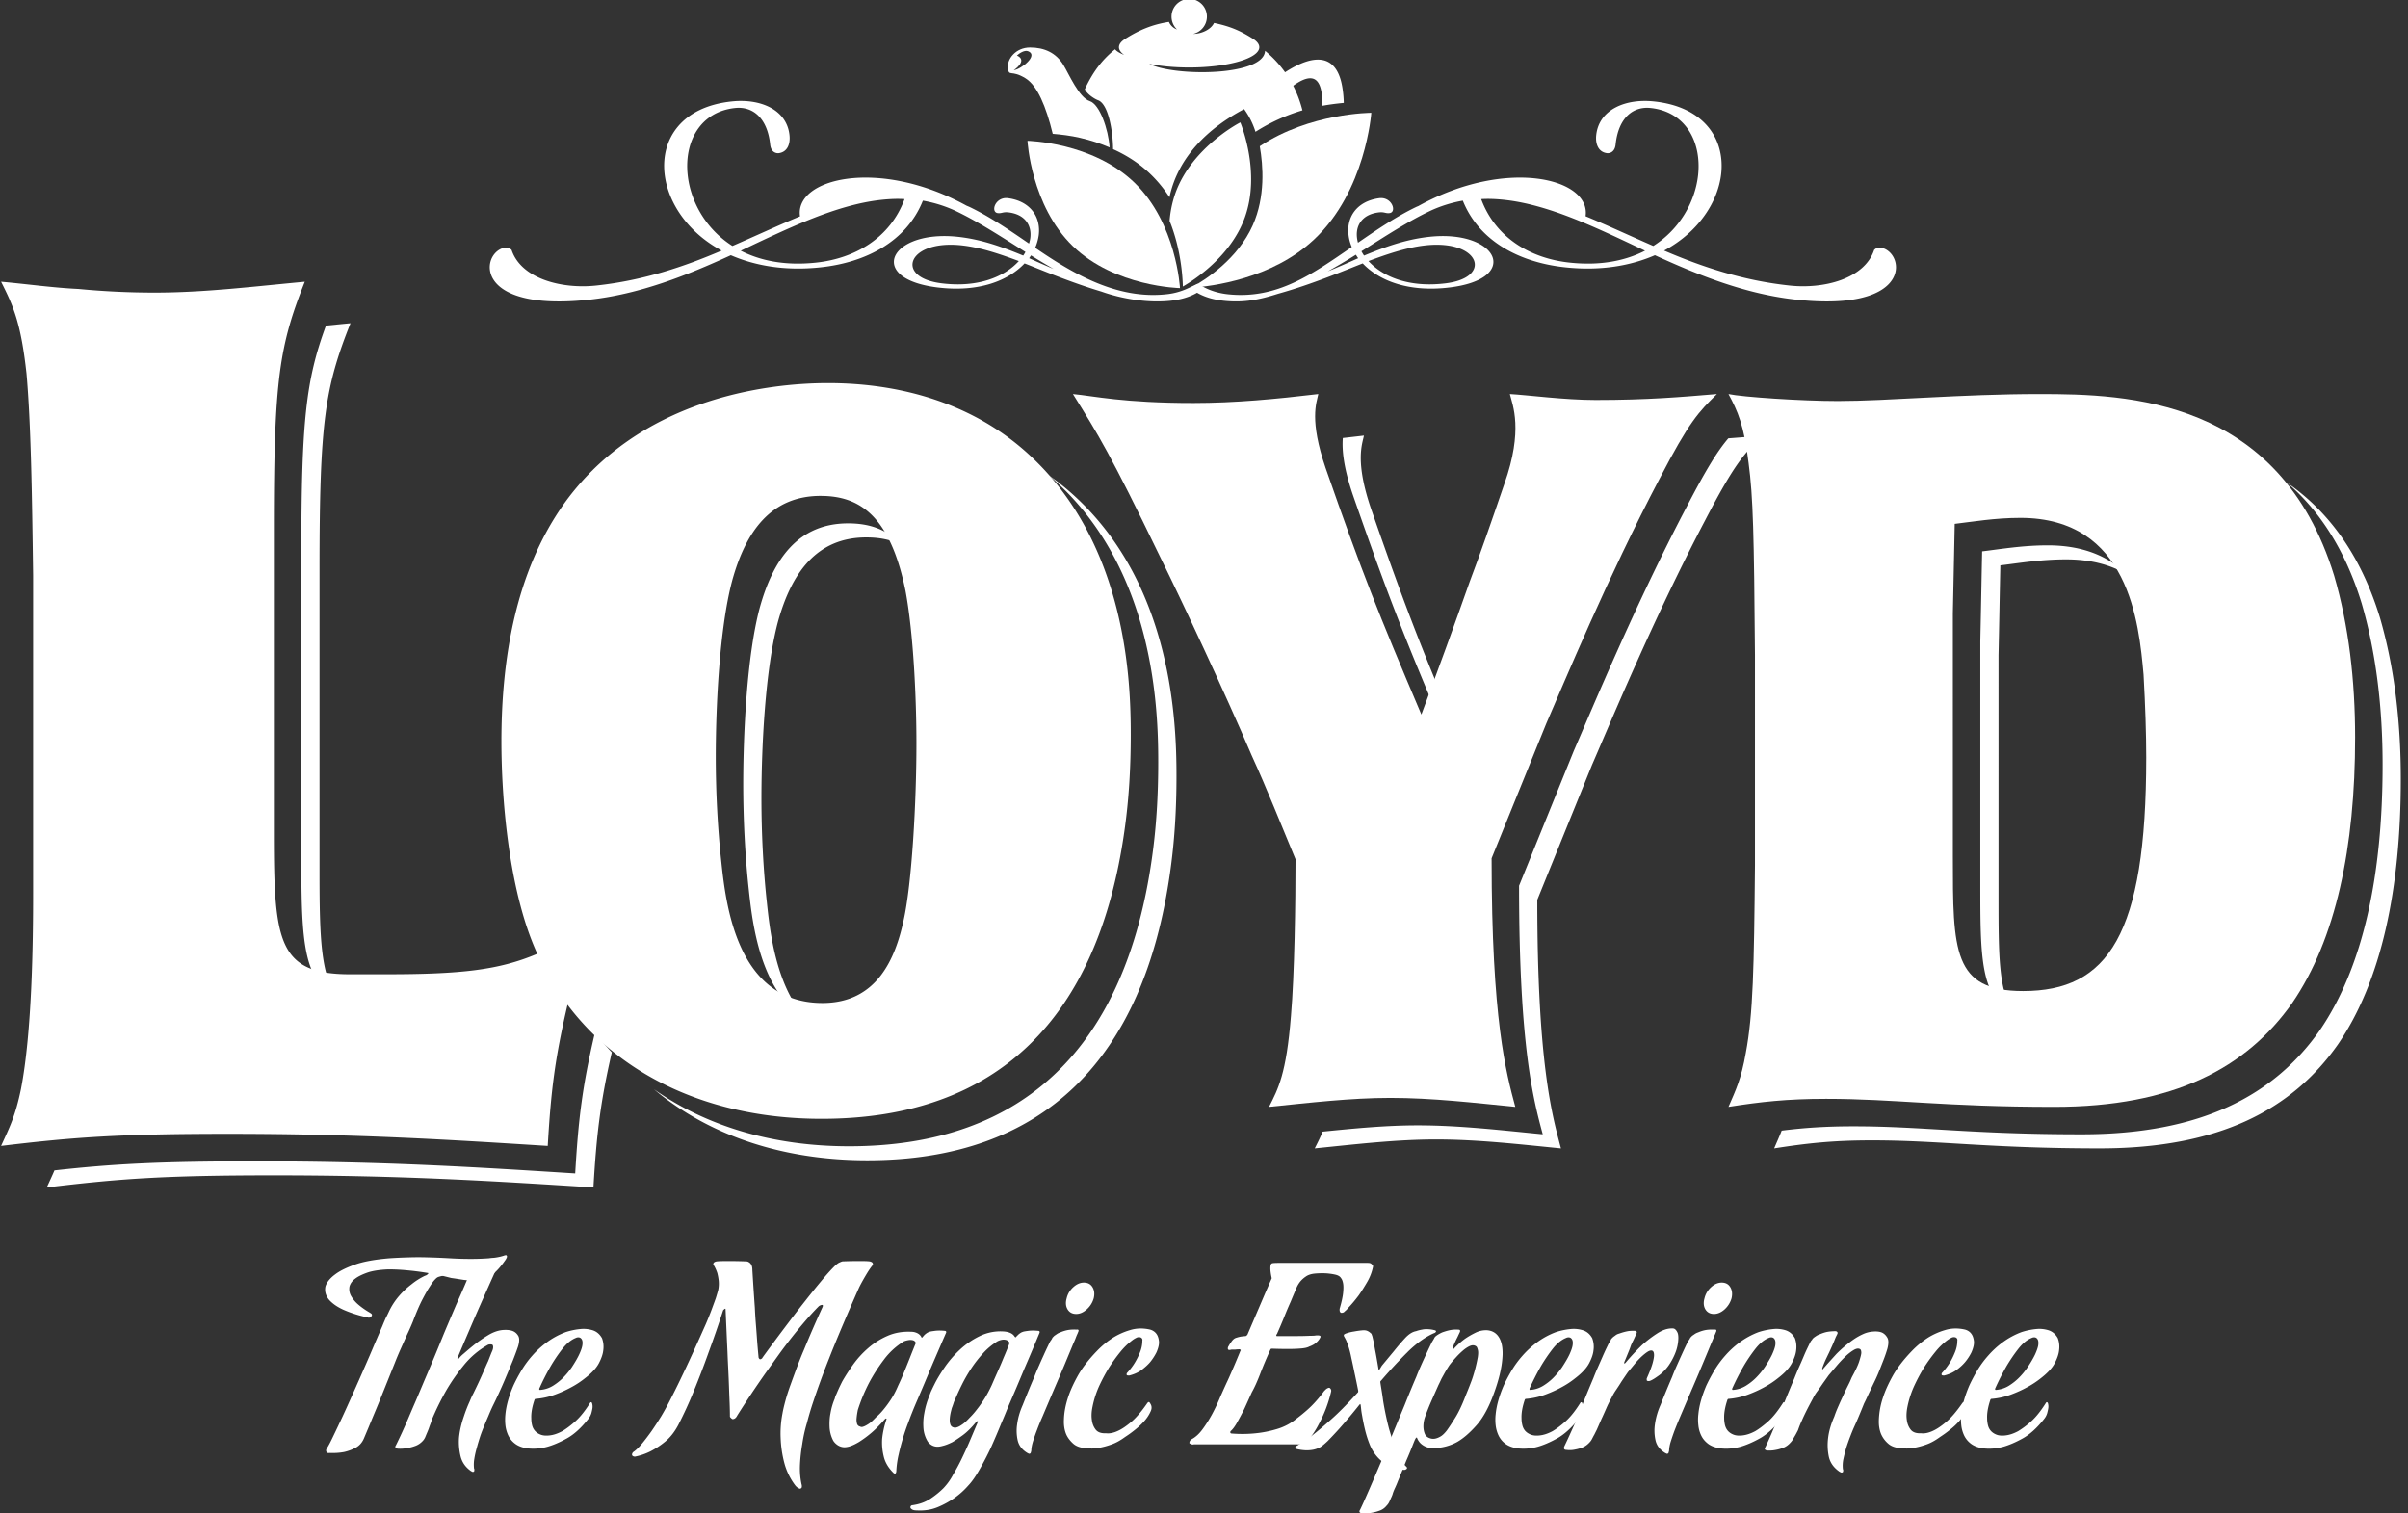
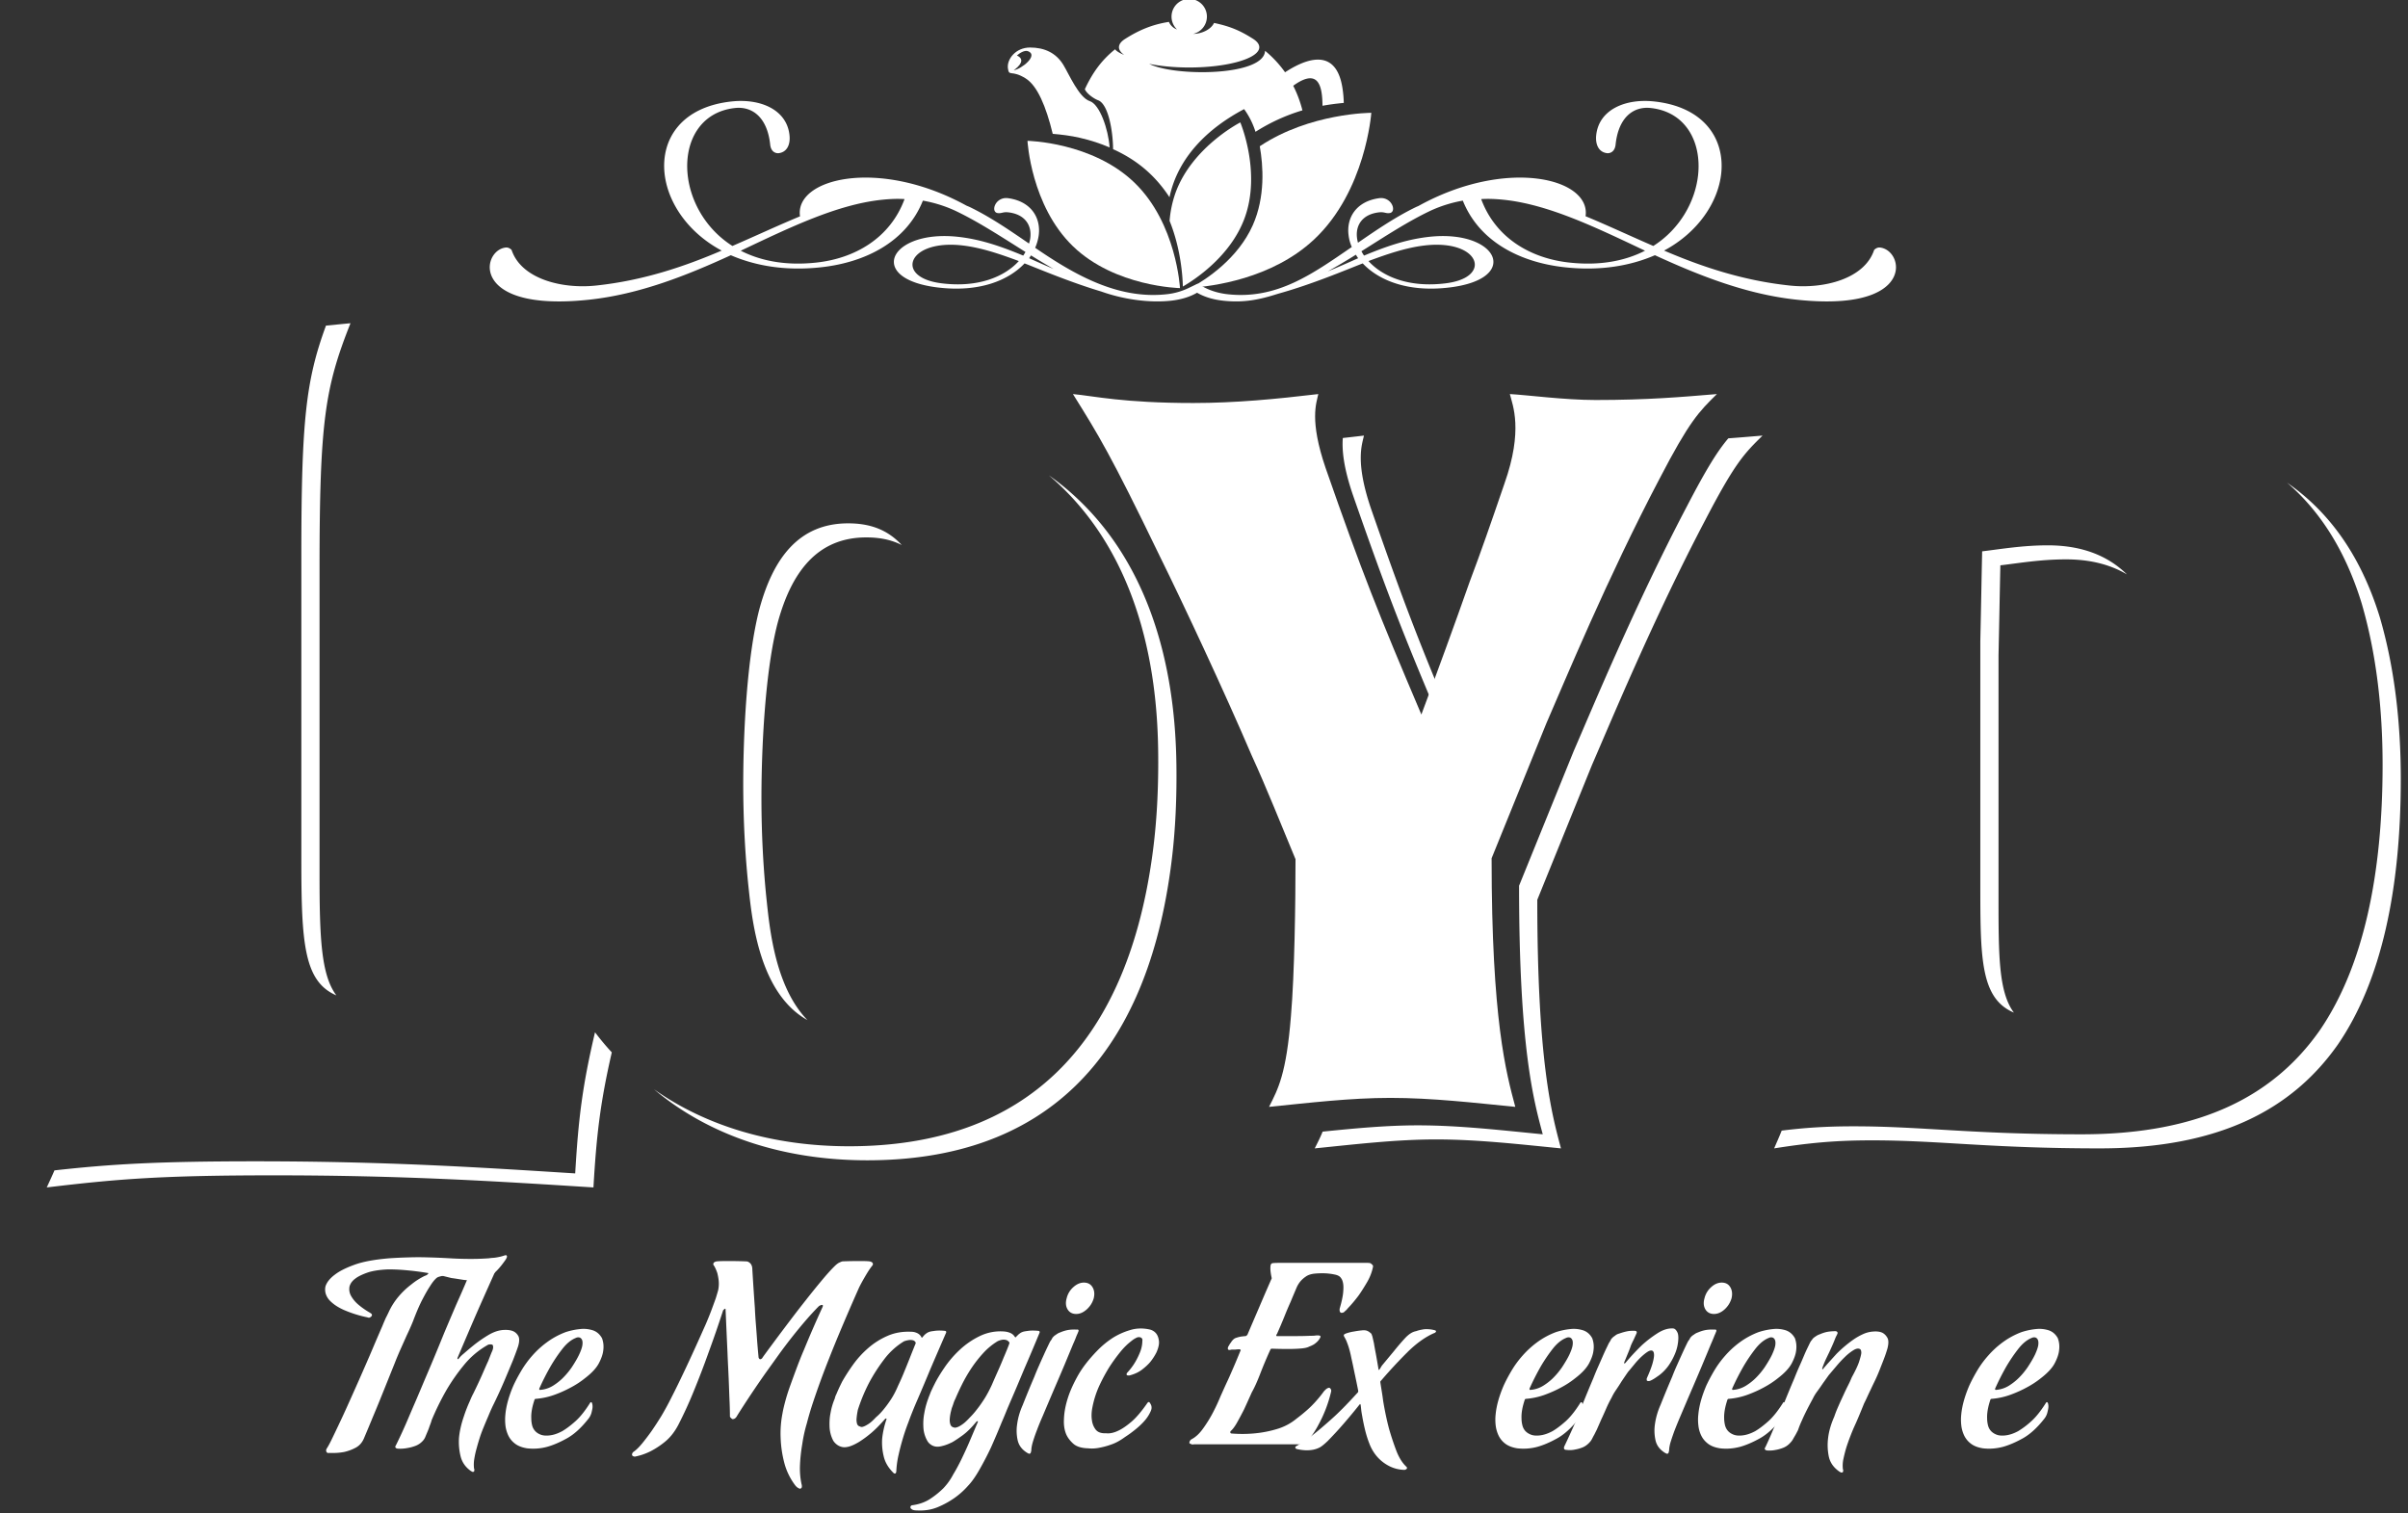
<svg xmlns="http://www.w3.org/2000/svg" width="245" height="154" viewBox="0 0 245 154">
  <rect x="0" y="0" width="245" height="154" fill="#333333" stroke="none" />
  <g>
    <g>
      <path fill="#fff" d="M40.16 138.712l-1.175 2.923c-.364.909-.69 1.705-.982 2.395-.335.81-.648 1.565-.941 2.254-.186.478-.481.82-.876 1.03a4.588 4.588 0 0 1-1.19.438c-.46.085-.947.115-1.47.093-.147.022-.24 0-.282-.063a.342.342 0 0 1-.062-.186c0-.082.03-.167.093-.247.147-.23.358-.625.625-1.195.272-.56.58-1.213.927-1.954.343-.738.705-1.544 1.09-2.408.388-.867.766-1.713 1.128-2.55.367-.834.714-1.632 1.033-2.397.325-.76.6-1.398.83-1.924.08-.205.163-.396.235-.561.07-.17.138-.312.206-.436l.185-.38a6.977 6.977 0 0 1 1.096-1.703 8.07 8.07 0 0 1 1.222-1.142 6.826 6.826 0 0 1 1.374-.874c.128-.043.21-.083.25-.127.04-.041.075-.07.093-.093.019-.02.019-.04 0-.062a29.342 29.342 0 0 0-1.69-.236c-.501-.05-.926-.088-1.28-.108a22.08 22.08 0 0 0-1.093-.031c-.92.04-1.644.156-2.16.342-.523.188-.922.386-1.191.593-.315.23-.511.502-.596.816-.061.353 0 .69.19 1.002.186.312.417.582.687.813a7.76 7.76 0 0 0 1.095.78c.04.023.094.052.153.096.109.064.16.124.16.186a.217.217 0 0 1-.063.158.73.73 0 0 1-.156.11c-.063.033-.145.023-.25-.016a12.181 12.181 0 0 1-2.314-.72 5.592 5.592 0 0 1-.83-.436 3.835 3.835 0 0 1-.673-.546 1.793 1.793 0 0 1-.404-.661 1.482 1.482 0 0 1-.035-.8c.146-.434.48-.84 1-1.217.438-.333 1.087-.66 1.94-.968.858-.317 2.034-.532 3.537-.66a45.197 45.197 0 0 1 1.97-.092 30.307 30.307 0 0 1 2.003 0c.733.016 1.472.05 2.223.093.73.044 1.44.063 2.127.063.588 0 1.184-.02 1.798-.063.616-.042 1.115-.126 1.49-.25a.283.283 0 0 0 .094-.03c.042-.025.115-.032.217-.032a.4.4 0 0 1 .064.092c0 .04-.004.086-.017.127-.01.038-.047.11-.111.22-.333.48-.635.854-.904 1.124-.271.273-.514.48-.724.626a1.72 1.72 0 0 1-.686.314 2.716 2.716 0 0 1-.941.093c-.353-.022-.706-.05-1.062-.093-.395-.063-.806-.13-1.22-.187l-.751-.187a.584.584 0 0 0-.282 0c-.086.019-.17.047-.27.076a.69.69 0 0 0-.261.169c-.188.172-.395.439-.626.816-.21.312-.456.75-.752 1.314-.293.562-.616 1.312-.97 2.253a25.79 25.79 0 0 1-.627 1.408l-.607 1.36c-.218.49-.424.978-.61 1.458z" />
    </g>
    <g>
      <path fill="#fff" d="M47.196 144.123c.17-.52.369-1.034.597-1.533.108-.268.23-.542.376-.815.397-.813.71-1.487.94-2.016.229-.53.415-.957.564-1.27.144-.373.26-.667.344-.875.103-.207.157-.385.157-.533a.433.433 0 0 0-.034-.187c-.02-.063-.104-.093-.251-.093a.766.766 0 0 0-.216.03 8.518 8.518 0 0 0-2.477 2.081 19.664 19.664 0 0 0-1.78 2.55 27.293 27.293 0 0 0-1.505 3.065c-.035.15-.086.29-.14.426-.048.136-.098.265-.138.391a9.963 9.963 0 0 1-.19.467c-.063.145-.123.293-.183.437a1.328 1.328 0 0 1-.253.38 1.915 1.915 0 0 1-.734.497c-.28.106-.558.18-.834.223-.313.061-.632.08-.967.061-.166-.02-.252-.086-.252-.189 0-.04.022-.095.065-.156a51.154 51.154 0 0 0 1.22-2.66c.248-.585.515-1.207.798-1.86.282-.656.557-1.312.828-1.956a242.894 242.894 0 0 0 2.035-4.882c.438-1.045.847-2 1.222-2.88.165-.374.333-.75.5-1.124.164-.378.318-.724.454-1.048.134-.326.264-.606.389-.844.127-.243.218-.423.282-.548.04-.064.08-.122.109-.176.032-.05.06-.1.077-.139l.062-.125a.886.886 0 0 1 .19-.186c.166-.129.357-.24.562-.346a4.94 4.94 0 0 1 .848-.22c.27-.043.56-.06.877-.06.039 0 .08.01.123.03.063.018.074.082.032.19a9.382 9.382 0 0 1-.155.343c-.043.103-.103.238-.174.405-.075.167-.151.345-.235.532-.375.834-.772 1.72-1.19 2.66-.354.793-.756 1.71-1.203 2.751-.447 1.045-.904 2.11-1.362 3.195a.264.264 0 0 0-.03.124c0 .044.016.063.044.063.034 0 .079-.044.143-.125.103-.128.227-.25.376-.378.125-.102.27-.23.435-.373a31.3 31.3 0 0 1 .564-.469c.46-.376.968-.738 1.53-1.077.567-.345 1.107-.528 1.63-.55.375-.02.689.022.942.125.228.103.405.272.533.5.12.23.114.584-.034 1.064-.126.374-.303.854-.532 1.437-.21.504-.474 1.14-.8 1.91a50.599 50.599 0 0 1-1.266 2.756c-.145.31-.292.647-.436 1-.126.287-.263.615-.41.97-.147.354-.273.678-.375.97-.143.437-.271.855-.376 1.251a9.349 9.349 0 0 0-.251 1.111 3.461 3.461 0 0 0-.028 1.021c.02.02.028.048.028.09 0 .104-.007.167-.028.188-.064.061-.127.072-.19.031l-.124-.064c-.564-.396-.917-.909-1.064-1.532a6.19 6.19 0 0 1-.155-1.846c.063-.687.23-1.419.496-2.19z" />
    </g>
    <g>
      <path fill="#fff" d="M52.41 146.907a2.261 2.261 0 0 1-.69-.829 3.266 3.266 0 0 1-.297-1.049 5.307 5.307 0 0 1 0-1.127c.085-.873.354-1.843.814-2.91.21-.458.47-.95.785-1.484a9.987 9.987 0 0 1 1.123-1.548 9.15 9.15 0 0 1 1.504-1.378 7.885 7.885 0 0 1 1.908-1.032 6.893 6.893 0 0 1 1.502-.312c.418-.044.829 0 1.234.122.41.13.724.4.958.814.145.397.188.811.125 1.253-.042.373-.19.804-.441 1.284-.247.478-.706.981-1.375 1.498a8.917 8.917 0 0 1-1.471.97 12.14 12.14 0 0 1-1.597.723 7.28 7.28 0 0 1-1.941.437h-.06c-.02 0-.053.021-.095.064-.251.727-.365 1.367-.341 1.904 0 .233.022.462.076.69.05.23.15.427.297.597.143.166.338.297.578.39.24.094.536.12.892.08.419-.042.854-.19 1.314-.438.397-.233.838-.564 1.33-1.002.492-.438.998-1.075 1.518-1.908.02-.02.04-.034.063-.034.063 0 .106.044.123.127.043.146.055.305.035.468-.021.146-.06.318-.111.517a1.75 1.75 0 0 1-.33.61c-.71.897-1.426 1.55-2.158 1.957-.73.406-1.4.692-2.003.86a5.396 5.396 0 0 1-2.064.153c-.5-.08-.904-.237-1.205-.467zm6.536-9.12c.16-.343.26-.633.3-.86.043-.251.032-.45-.031-.594-.084-.17-.21-.25-.373-.25a.539.539 0 0 0-.253.06c-.481.19-.94.564-1.377 1.126-.44.566-.834 1.15-1.188 1.757a24.396 24.396 0 0 0-1.157 2.28v.065c0 .044.029.06.092.06a2.876 2.876 0 0 0 1.3-.42c.387-.241.725-.51 1.017-.801a7.58 7.58 0 0 0 .908-1.094c.354-.543.608-.983.762-1.328z" />
    </g>
    <g>
      <path fill="#fff" d="M80.899 151.13a6.587 6.587 0 0 1-1.127-2.376 11.595 11.595 0 0 1-.344-2.378c-.043-.856.022-1.712.187-2.564.063-.36.162-.783.299-1.286.135-.5.308-1.037.517-1.612.207-.575.424-1.167.654-1.784.229-.608.47-1.215.722-1.798a114.742 114.742 0 0 1 1.876-4.315c.084-.19.04-.263-.126-.222a.742.742 0 0 0-.25.125c-.414.42-.854.893-1.314 1.426a52.613 52.613 0 0 0-2.786 3.536c-.457.64-.894 1.247-1.312 1.83a102.77 102.77 0 0 0-2.88 4.318c-.123.25-.28.374-.467.374-.042 0-.105-.042-.188-.124a.428.428 0 0 1-.094-.127c0-.396-.01-.855-.03-1.377-.022-.519-.045-1.07-.065-1.659-.02-.582-.047-1.182-.076-1.799-.032-.612-.06-1.214-.082-1.796-.063-1.358-.123-2.756-.187-4.193 0-.102-.01-.159-.031-.159-.022 0-.05.012-.092.036l-.127.123c-.48 1.477-.98 2.928-1.502 4.348a88.209 88.209 0 0 1-1.468 3.833 42.116 42.116 0 0 1-1.595 3.487c-.376.71-.821 1.274-1.331 1.693a8.234 8.234 0 0 1-1.456.968 6.156 6.156 0 0 1-1.63.564c-.227-.024-.32-.117-.28-.28a.372.372 0 0 1 .159-.22c.27-.186.567-.482.89-.876.323-.397.63-.804.925-1.219.33-.48.666-.994.999-1.535.312-.524.666-1.162 1.047-1.926a91.23 91.23 0 0 0 1.19-2.424c.41-.857.808-1.72 1.206-2.597.398-.876.762-1.689 1.095-2.44.249-.584.45-1.089.608-1.518.158-.43.289-.786.393-1.078.105-.336.188-.62.249-.845.066-.338.077-.65.049-.94a5.36 5.36 0 0 0-.141-.78 4.21 4.21 0 0 0-.315-.722c-.06-.063-.094-.123-.094-.186 0-.147.117-.24.345-.283.208-.019.459-.03.75-.03h.924c.367 0 .8.011 1.299.03.125 0 .229.03.313.095a.607.607 0 0 1 .235.251c.075.123.11.31.11.563.083 1.352.166 2.617.25 3.786.023.497.053 1.001.093 1.517.04.51.078.988.11 1.438.03.448.063.853.094 1.206.03.352.057.634.077.841 0 .083.022.146.064.19.062.107.166.095.309-.03 0-.02.136-.21.397-.567.257-.352.6-.812 1.015-1.374.418-.562.887-1.186 1.409-1.875a113.88 113.88 0 0 1 1.597-2.066c.54-.69 1.067-1.343 1.579-1.956.51-.618.963-1.124 1.359-1.517.21-.208.398-.348.563-.407.083-.043.17-.074.25-.095.5-.019.926-.03 1.269-.03h.859c.253 0 .459.011.628.03.226.042.343.136.343.283 0 .063-.031.123-.096.186-.143.187-.29.396-.434.627-.128.208-.27.447-.427.72-.153.27-.308.551-.451.845a231.377 231.377 0 0 0-2.158 5.006c-.293.708-.593 1.443-.892 2.208a82.853 82.853 0 0 0-1.661 4.548 32.59 32.59 0 0 0-.607 2.064c-.212.71-.365 1.421-.467 2.13a16.988 16.988 0 0 0-.223 1.99c-.04.716.01 1.41.157 2.078.02.062.03.126.03.187 0 .127-.03.197-.088.217a.155.155 0 0 1-.162.034 3.177 3.177 0 0 0-.174-.092 1.203 1.203 0 0 1-.263-.254z" />
    </g>
    <g>
      <path fill="#fff" d="M91.066 149.942a.267.267 0 0 1-.123-.029c-.543-.524-.887-1.094-1.03-1.72a5.903 5.903 0 0 1-.159-1.786c.066-.646.21-1.304.438-1.974.02-.062 0-.092-.062-.092a.346.346 0 0 0-.094.063c-.544.625-1.04 1.121-1.487 1.487a11.04 11.04 0 0 1-1.142.833c-.376.224-.705.381-1 .467-.294.083-.543.097-.75.045a1.292 1.292 0 0 1-.5-.233 1.48 1.48 0 0 1-.38-.407 3.336 3.336 0 0 1-.374-1.409c-.02-.503.01-.96.094-1.375a6.638 6.638 0 0 1 .438-1.502 1.58 1.58 0 0 1 .157-.438c.064-.149.138-.323.233-.534.093-.208.215-.455.36-.749.296-.521.656-1.09 1.096-1.707a9.705 9.705 0 0 1 1.534-1.689 7.577 7.577 0 0 1 1.972-1.253c.728-.323 1.532-.463 2.407-.424.166 0 .314.022.44.065.272.084.47.231.593.439 0 .017.01.04.031.062.021.041.055.041.096 0 .062-.082.136-.167.216-.253.066-.059.141-.122.236-.184.092-.064.216-.114.36-.154.123-.025.274-.044.438-.068.292-.04.637-.04 1.033 0 .043 0 .071.013.095.033a.13.13 0 0 1 .028.155c-.56 1.294-1.094 2.523-1.595 3.694-.207.499-.42 1.013-.64 1.531-.22.524-.434 1.026-.64 1.503-.21.481-.398.928-.564 1.345-.168.415-.3.774-.406 1.064a20.885 20.885 0 0 0-.565 1.659 24.567 24.567 0 0 0-.42 1.61 9.52 9.52 0 0 0-.237 1.707c-.02.148-.063.218-.127.218zm.954-10.403c.202-.487.385-.944.55-1.361.186-.479.376-.948.563-1.409.021-.023.031-.063.031-.123v-.032a.426.426 0 0 0-.296-.236 1.056 1.056 0 0 0-.39-.017 2.63 2.63 0 0 0-.503.127 7.241 7.241 0 0 0-2.063 1.894 17.582 17.582 0 0 0-1.474 2.298 17.631 17.631 0 0 0-1.158 2.787c-.062.31-.105.586-.123.814a1.52 1.52 0 0 0 .033.56.4.4 0 0 0 .312.314c.102.063.23.063.373 0 .13-.043.293-.131.503-.267.21-.134.456-.36.747-.672.271-.228.538-.499.787-.812.227-.273.472-.604.734-1.001.26-.397.507-.866.736-1.41.228-.478.442-.963.638-1.454z" />
    </g>
    <g>
      <path fill="#fff" d="M92.726 153.541c-.064-.044-.096-.092-.096-.156a.21.21 0 0 1 .096-.188.275.275 0 0 1 .123-.032c.711-.102 1.322-.325 1.833-.67a8.66 8.66 0 0 0 1.297-1.053 6.118 6.118 0 0 0 1.004-1.406c.291-.477.59-1.032.89-1.657.302-.628.57-1.213.796-1.75.277-.647.543-1.285.813-1.915.022-.038.022-.07 0-.09-.019-.025-.04-.025-.063 0a.375.375 0 0 0-.092.06c-.478.584-.935 1.036-1.362 1.35-.424.31-.786.55-1.074.717-.379.186-.703.313-.975.374-.29.085-.543.107-.75.066a1.12 1.12 0 0 1-.5-.222 1.09 1.09 0 0 1-.344-.404 3.07 3.07 0 0 1-.375-1.378c-.024-.503.011-.96.093-1.375a8.028 8.028 0 0 1 .406-1.502c.041-.128.095-.262.157-.408a4.02 4.02 0 0 1 .173-.425c.074-.154.157-.338.264-.546.253-.524.602-1.11 1.05-1.765.447-.659.975-1.27 1.581-1.834a8.165 8.165 0 0 1 2.048-1.392 4.812 4.812 0 0 1 2.49-.449c.164.017.313.047.435.09.273.084.47.231.597.44l.061.061c.021.018.044.011.062-.032l.22-.22c.064-.06.141-.123.235-.185.091-.064.215-.114.36-.154a7.29 7.29 0 0 1 .437-.068c.27-.04.614-.04 1.033 0 .04 0 .072.013.093.033.043.041.05.094.03.155a215.086 215.086 0 0 1-1.562 3.694c-.209.5-.423 1.012-.642 1.531-.22.524-.435 1.026-.642 1.503-.209.48-.398.924-.563 1.328-.166.41-.312.756-.439 1.047-.374.923-.75 1.8-1.124 2.634a32.308 32.308 0 0 1-1.114 2.141c-.406.72-.794 1.278-1.172 1.675a7.958 7.958 0 0 1-1.472 1.313 8.892 8.892 0 0 1-1.654.893c-.629.26-1.334.37-2.133.325-.247 0-.423-.05-.529-.154zm8.808-14.033c.22-.487.411-.943.58-1.36.21-.483.396-.939.562-1.379 0-.023.006-.04.014-.063a.15.15 0 0 0 .016-.06v-.033c-.103-.144-.223-.235-.36-.265a.97.97 0 0 0-.389-.016 1.68 1.68 0 0 0-.47.155 6.667 6.667 0 0 0-1.455 1.207c-.45.49-.855 1.012-1.223 1.567a15.39 15.39 0 0 0-.95 1.653 25.74 25.74 0 0 0-.656 1.425 2.572 2.572 0 0 0-.189.457c-.042.134-.086.253-.123.356a1.536 1.536 0 0 0-.096.314c-.085.31-.137.593-.157.841-.022.234-.009.44.05.613a.438.438 0 0 0 .354.33c.085.041.211.031.376-.032.127-.04.294-.135.504-.284.21-.143.456-.373.747-.687.277-.272.533-.572.786-.908.23-.29.467-.634.72-1.029.247-.397.488-.848.72-1.348.207-.48.42-.963.64-1.454z" />
    </g>
    <g>
      <path fill="#fff" d="M104.648 147.908l-.122-.063c-.547-.331-.874-.77-.99-1.315a4.446 4.446 0 0 1-.045-1.626c.082-.623.27-1.273.566-1.938.413-1.046.809-2.004 1.185-2.881.145-.373.302-.75.47-1.124.166-.38.322-.725.47-1.05.144-.324.275-.603.39-.844.116-.24.202-.421.266-.55.04-.061.08-.11.11-.156.029-.04.056-.081.078-.123l.06-.122.189-.193c.063-.038.147-.096.25-.17.107-.07.217-.132.347-.172.29-.125.572-.207.84-.251.274-.04.564-.05.88-.03.018-.02.05-.02.093 0 .064.06.075.123.032.19a3.78 3.78 0 0 1-.158.375c-.043.102-.093.233-.153.389-.063.158-.14.329-.222.515l-.844 2.033a260.53 260.53 0 0 1-.988 2.316c-.384.897-.806 1.889-1.264 2.975-.21.477-.398.936-.564 1.376a17.73 17.73 0 0 0-.408 1.159c-.124.394-.187.727-.187 1a.216.216 0 0 0-.031.095c0 .039-.003.064-.017.076a.07.07 0 0 0-.015.046c-.063.088-.135.105-.218.063zm3.972-14.673c-.188-.315-.218-.692-.093-1.125.103-.44.328-.818.674-1.13.345-.312.703-.468 1.079-.468.395 0 .689.156.877.469.187.31.23.689.123 1.129-.123.433-.357.81-.704 1.125-.346.31-.702.47-1.078.47-.4 0-.69-.16-.878-.47z" />
    </g>
    <g>
      <path fill="#fff" d="M117.039 143.684c-.166.353-.39.682-.674.987-.28.305-.57.568-.86.798a11.25 11.25 0 0 1-1.032.75c-.481.353-.944.61-1.395.765a7.569 7.569 0 0 1-1.202.33 3.747 3.747 0 0 1-1.19.06c-.67-.02-1.17-.178-1.502-.483-.331-.301-.575-.63-.72-.982-.167-.42-.24-.901-.215-1.441.017-.711.153-1.448.403-2.225.209-.663.544-1.413 1-2.235.46-.823 1.117-1.673 1.972-2.553a8.988 8.988 0 0 1 1.628-1.34 7.071 7.071 0 0 1 1.722-.767c.646-.201 1.335-.22 2.065-.047.269.082.48.23.626.434.124.17.21.404.249.706.042.304-.04.695-.25 1.173a5.52 5.52 0 0 1-.625.968c-.23.276-.52.539-.86.798-.344.262-.768.456-1.27.582h-.123a.303.303 0 0 1-.128-.03c-.02-.023-.03-.044-.03-.064v-.08c0-.03.023-.065.063-.11.29-.313.553-.652.78-1.03.189-.313.364-.663.52-1.05.155-.386.235-.775.235-1.171a.27.27 0 0 0-.035-.221c-.082-.124-.236-.168-.468-.124a2.624 2.624 0 0 0-.407.22c-.144.105-.326.25-.547.438a7.1 7.1 0 0 0-.767.809 17.422 17.422 0 0 0-1.157 1.598 18.507 18.507 0 0 0-.954 1.767 9.572 9.572 0 0 0-.734 2.238c-.105.502-.123.948-.063 1.346.042.353.163.676.373.955.21.282.564.414 1.065.39.375.045.782-.041 1.22-.248.378-.17.819-.463 1.33-.893.51-.426 1.066-1.08 1.67-1.956l.065-.063c.02-.02.066-.02.128 0 .06.084.115.167.156.254a.695.695 0 0 1 .064.31c0 .125-.043.27-.126.437z" />
    </g>
    <g>
      <path fill="#fff" d="M129.24 137.364a44.944 44.944 0 0 0-1.033 2.457c-.293.762-.574 1.38-.844 1.859-.273.611-.529 1.18-.78 1.724-.232.457-.467.9-.708 1.329-.24.429-.462.724-.669.894a.23.23 0 0 0-.03.123c0 .081.061.123.184.123.813.063 1.617.053 2.41-.03a11.378 11.378 0 0 0 2.124-.422 5.612 5.612 0 0 0 2.04-1.08c.332-.248.667-.521 1-.812a9.87 9.87 0 0 0 .905-.89c.313-.346.606-.706.876-1.082l.157-.157c.04-.04.093-.077.141-.11a.763.763 0 0 1 .203-.077c.044 0 .084.019.124.062a.346.346 0 0 1 .097.316 13.339 13.339 0 0 1-1.285 3.377c-.247.479-.52.905-.81 1.28a1.598 1.598 0 0 1-.426.442c-.16.103-.306.176-.45.218a.972.972 0 0 1-.47.061H121.48c-.106.021-.182.021-.233 0a1.896 1.896 0 0 1-.144-.061.384.384 0 0 1-.09-.062.438.438 0 0 1 .247-.406c.396-.21.773-.559 1.128-1.053.353-.488.666-.983.936-1.485a19.19 19.19 0 0 0 .88-1.876c.042-.082.123-.267.248-.549.126-.281.283-.626.473-1.031.186-.404.383-.864.606-1.375.22-.509.444-1.05.675-1.616.022-.014.03-.038.03-.06 0-.043-.04-.071-.124-.095a3.93 3.93 0 0 0-.3.014 1.63 1.63 0 0 1-.26.018h-.254c-.165.042-.272.046-.313.016a.172.172 0 0 1-.06-.139.4.4 0 0 1 .09-.25c.065-.128.138-.241.221-.345.062-.103.138-.203.232-.297a.764.764 0 0 1 .361-.202c.062-.022.133-.043.223-.064.162-.043.391-.074.686-.094.02 0 .04-.009.061-.034a.222.222 0 0 1 .062-.041.231.231 0 0 0 .064-.081c.312-.731.614-1.437.905-2.113.292-.679.551-1.286.782-1.827.272-.63.533-1.224.781-1.789a6.47 6.47 0 0 1-.126-.749 2.58 2.58 0 0 1 0-.513c.024-.158.086-.249.19-.269.106-.022.317-.034.642-.034h9.061c.166 0 .283.028.342.078.062.055.115.102.157.145.04.063.053.125.035.185-.107.526-.3 1.03-.58 1.519-.284.487-.569.944-.86 1.361-.358.481-.73.928-1.132 1.345a1.296 1.296 0 0 1-.219.233 1.724 1.724 0 0 0-.152.142c-.068.041-.117.063-.162.063-.143.04-.236-.012-.279-.156a.668.668 0 0 1 0-.282c.19-.645.302-1.175.345-1.579.041-.409.041-.725 0-.956-.043-.249-.116-.437-.223-.56-.102-.168-.305-.282-.607-.347a6.41 6.41 0 0 0-.922-.126 8.005 8.005 0 0 0-1.188.032c-.356.044-.645.142-.863.301a2.717 2.717 0 0 0-.545.484 2.71 2.71 0 0 0-.407.685c-.187.438-.386.907-.593 1.41-.188.414-.4.912-.628 1.483a52.966 52.966 0 0 1-.752 1.768c-.04.043-.063.088-.063.129-.04.059-.009.093.092.093h1.757c.605 0 1.144-.009 1.628-.034h.154c.144 0 .274-.008.376-.03.27-.02.427 0 .468.064a.132.132 0 0 1 0 .125 1.648 1.648 0 0 1-.294.422 2.493 2.493 0 0 1-.364.297 2.956 2.956 0 0 1-.468.219c-.185.105-.49.173-.906.202-.42.032-.836.046-1.25.046-.502 0-1.038-.01-1.6-.03h-.092c-.042 0-.085.043-.126.126z" />
    </g>
    <g>
      <path fill="#fff" d="M138.441 142.966c-.019-.062-.043-.095-.064-.095l-.063.066a57.022 57.022 0 0 1-2.036 2.424 40.55 40.55 0 0 1-1.217 1.297c-.356.333-.616.54-.783.626a2.505 2.505 0 0 1-.846.262c-.27.035-.519.04-.75.019a4.499 4.499 0 0 1-.78-.128c-.126-.082-.15-.162-.063-.245a.374.374 0 0 1 .156-.094c.103-.066.23-.15.376-.252.251-.148.658-.426 1.218-.845.48-.374 1.096-.898 1.847-1.567.752-.663 1.648-1.573 2.69-2.72l.035-.033c.02-.02.03-.07.03-.156a91.38 91.38 0 0 0-.3-1.472c-.093-.435-.17-.811-.234-1.122-.082-.38-.157-.711-.217-1.002a9.59 9.59 0 0 0-.25-.943 9.271 9.271 0 0 0-.223-.591c-.08-.165-.156-.301-.215-.407-.046-.082-.033-.158.027-.217l.125-.064a4.17 4.17 0 0 1 .847-.216c.353-.067.678-.108.973-.13.143 0 .26.017.344.047a1.055 1.055 0 0 1 .376.238c.04.02.07.052.093.089.02.044.05.13.093.253.04.166.094.399.158.688.04.25.1.593.186 1.033.081.44.174.98.283 1.627v.029c0 .04.028.04.091 0 .04-.06.085-.127.127-.2.043-.074.084-.14.123-.203l1.251-1.506c.397-.497.781-.94 1.144-1.33.363-.38.726-.61 1.082-.67a3.32 3.32 0 0 1 .592-.155c.17-.04.367-.061.61-.047.24.008.476.047.704.107.145.043.166.116.064.22-.042.04-.085.065-.129.065-.02.02-.04.03-.059.03-.877.396-1.753 1.027-2.634 1.892a49.742 49.742 0 0 0-2.687 2.896l-.06.059c-.024.022-.035.066-.035.127.042.292.093.594.142.907.053.315.1.64.141.97.164 1.002.362 1.94.591 2.817.213.75.46 1.497.738 2.237.283.74.631 1.298 1.045 1.676.086.1.074.189-.03.248a.32.32 0 0 1-.186.064 3.551 3.551 0 0 1-1.64-.44 4.105 4.105 0 0 1-1.236-1.031 4.42 4.42 0 0 1-.676-1.19 10.801 10.801 0 0 1-.42-1.313 21.017 21.017 0 0 1-.314-1.502 8.59 8.59 0 0 1-.095-.581c-.017-.175-.039-.36-.06-.546z" />
    </g>
    <g>
-       <path fill="#fff" d="M145.077 147.22a1.734 1.734 0 0 1-.533-.343 1.592 1.592 0 0 1-.345-.5c-.022-.106-.062-.129-.124-.064a.333.333 0 0 0-.065.094c-.043.063-.15.324-.328.784-.18.454-.38.944-.613 1.468-.25.627-.531 1.316-.843 2.067a10.66 10.66 0 0 1-.263.626 5.534 5.534 0 0 0-.237.564 2.335 2.335 0 0 1-.191.498c-.06.147-.128.295-.198.44a1.384 1.384 0 0 1-.27.371 1.551 1.551 0 0 1-.72.502 4.409 4.409 0 0 1-.843.22 3.082 3.082 0 0 1-.971.033c-.146-.02-.218-.084-.218-.19 0-.042.023-.095.063-.157.124-.248.284-.599.482-1.044.2-.452.419-.949.659-1.505.24-.55.488-1.136.75-1.752.266-.614.52-1.227.769-1.83.582-1.418 1.209-2.932 1.876-4.537.417-1.046.813-2.003 1.19-2.88.143-.374.302-.75.469-1.124.168-.379.324-.72.468-1.033.15-.314.276-.59.392-.83.113-.238.206-.423.267-.546.044-.065.075-.122.107-.175.032-.05.06-.097.083-.14l.062-.122a.774.774 0 0 1 .186-.193c.167-.122.366-.236.594-.34.293-.105.563-.186.816-.235a3.14 3.14 0 0 1 .84-.046c.042 0 .083.01.128.03.037.023.05.083.03.185-.081.17-.167.348-.251.534-.184.357-.353.72-.5 1.095 0 .064.012.105.03.123.022.042.064.023.127-.059a7.638 7.638 0 0 1 1.095-.972c.334-.23.695-.437 1.08-.626a2.383 2.383 0 0 1 1.176-.25c.519.042.917.27 1.187.69.125.186.222.425.295.718.07.291.103.654.094 1.08a9.472 9.472 0 0 1-.186 1.531c-.118.597-.306 1.29-.582 2.082-.538 1.567-1.162 2.746-1.858 3.535-.701.797-1.363 1.368-1.99 1.727a5.022 5.022 0 0 1-2.25.624c-.398.017-.708-.025-.936-.128zm5.299-9.793a1.397 1.397 0 0 0-.11-.346.385.385 0 0 0-.217-.155c-.15-.062-.326-.042-.547.06-.22.108-.447.258-.675.458a7.74 7.74 0 0 0-.7.688c-.24.26-.455.516-.645.764-.167.251-.314.492-.457.737l-.356.643c-.105.225-.205.447-.312.655-.23.521-.44.988-.624 1.408-.17.377-.321.735-.455 1.08a15.34 15.34 0 0 0-.267.704 3.007 3.007 0 0 0-.187 1.001c0 .27.047.53.14.767.094.24.299.401.61.485a.986.986 0 0 0 .502 0c.166-.04.344-.118.534-.233.185-.117.382-.312.592-.58.228-.314.522-.758.876-1.33.352-.572.708-1.329 1.063-2.27.166-.397.335-.816.499-1.254.149-.37.28-.788.409-1.25.124-.458.229-.916.31-1.375.042-.292.048-.514.017-.657z" />
-     </g>
+       </g>
    <g>
      <path fill="#fff" d="M153.158 146.907a2.25 2.25 0 0 1-.685-.829 3.266 3.266 0 0 1-.298-1.049 4.94 4.94 0 0 1 0-1.127c.085-.873.354-1.843.815-2.91.207-.458.467-.95.781-1.484a9.952 9.952 0 0 1 1.127-1.548 9.42 9.42 0 0 1 1.501-1.378 7.917 7.917 0 0 1 1.91-1.032 6.957 6.957 0 0 1 1.501-.312c.417-.044.83 0 1.234.122.41.13.73.4.955.814.147.397.192.811.127 1.253-.04.373-.187.804-.439 1.284-.25.478-.706.981-1.376 1.498a9.07 9.07 0 0 1-1.469.97c-.459.252-.99.495-1.6.723a7.253 7.253 0 0 1-1.936.437h-.064c-.02 0-.05.021-.094.064-.25.727-.364 1.367-.343 1.904 0 .233.026.462.08.69.051.23.148.427.291.597.15.166.345.297.584.39.24.094.535.12.888.08.416-.042.857-.19 1.318-.438.396-.233.836-.564 1.33-1.002.488-.438.994-1.075 1.513-1.908.024-.02.044-.034.064-.034.065 0 .108.044.123.127.044.146.056.305.035.468a4.409 4.409 0 0 1-.112.517 1.62 1.62 0 0 1-.327.61c-.708.897-1.427 1.55-2.156 1.957-.73.406-1.402.692-2.004.86a5.412 5.412 0 0 1-2.068.153c-.497-.08-.902-.237-1.206-.467zm6.543-9.12c.155-.343.258-.633.298-.86.041-.251.031-.45-.032-.594-.083-.17-.208-.25-.373-.25a.54.54 0 0 0-.252.06c-.477.19-.938.564-1.376 1.126-.439.566-.834 1.15-1.192 1.757a26.23 26.23 0 0 0-1.156 2.28v.065c0 .044.03.06.094.06a2.875 2.875 0 0 0 1.297-.42c.388-.241.73-.51 1.02-.801.333-.333.633-.695.907-1.094.353-.543.61-.983.765-1.328z" />
    </g>
    <g>
      <path fill="#fff" d="M165.382 138.678a24.091 24.091 0 0 1 1.658-1.784c.48-.438.999-.839 1.564-1.204.559-.363 1.092-.538 1.598-.513.098 0 .198.041.275.124.067.06.128.155.19.28.064.126.095.312.095.562a4.352 4.352 0 0 1-.348 1.629 6.337 6.337 0 0 1-.651 1.189c-.27.375-.587.7-.941.971-.228.163-.411.29-.546.373-.137.083-.26.148-.36.189-.104.041-.19.051-.25.029-.084 0-.124-.041-.124-.123v-.124c.29-.648.487-1.161.592-1.533.106-.381.155-.659.155-.847 0-.231-.05-.374-.155-.441-.123-.06-.281-.032-.468.079-.19.116-.394.28-.626.487a7.493 7.493 0 0 0-.708.753c-.24.293-.47.572-.7.843-.23.335-.45.659-.66.972-.163.27-.35.55-.546.843a5.251 5.251 0 0 0-.453.783c-.211.375-.398.755-.563 1.14-.17.387-.325.738-.474 1.049l-.467 1.065c-.084.168-.168.333-.248.498-.087.147-.16.294-.237.44-.07.145-.162.271-.265.375-.211.23-.443.397-.701.502a3.837 3.837 0 0 1-.767.217 2.536 2.536 0 0 1-.876.035c-.17 0-.25-.066-.25-.188 0-.064.009-.116.029-.157.229-.479.454-.961.67-1.441.224-.482.415-.92.582-1.317.186-.458.36-.904.532-1.344.416-1.04.816-2.003 1.188-2.879.144-.374.302-.751.468-1.124.166-.374.32-.724.456-1.035.136-.312.262-.588.377-.829.116-.239.204-.421.263-.546.04-.062.08-.12.11-.172.033-.053.058-.097.08-.143l.064-.123.187-.187c.063-.043.138-.099.233-.169a.944.944 0 0 1 .358-.175c.293-.104.564-.183.816-.234.248-.052.53-.069.844-.05.02 0 .05.013.095.033.058.06.072.136.03.22a7.7 7.7 0 0 1-.155.344 6.441 6.441 0 0 1-.174.375 8.47 8.47 0 0 0-.234.499 8.917 8.917 0 0 1-.158.438c-.058.148-.133.325-.217.534-.084.208-.187.458-.314.75v.096c0 .062.043.047.127-.034z" />
    </g>
    <g>
      <path fill="#fff" d="M169.542 147.908l-.127-.063c-.54-.331-.87-.77-.982-1.315a4.536 4.536 0 0 1-.05-1.626 7.213 7.213 0 0 1 .564-1.938c.415-1.046.815-2.004 1.19-2.881.14-.373.3-.75.468-1.124.17-.38.324-.725.471-1.05.147-.324.277-.603.39-.844.114-.24.205-.421.268-.55.041-.061.076-.11.106-.156a.774.774 0 0 0 .082-.123l.062-.122.185-.193c.064-.038.146-.096.251-.17a1.39 1.39 0 0 1 .347-.172c.29-.125.571-.207.84-.251.272-.04.565-.05.876-.03.022-.02.054-.02.095 0 .063.06.074.123.034.19-.045.12-.094.245-.157.375-.04.102-.093.233-.157.389-.066.158-.136.329-.22.515-.249.605-.53 1.282-.845 2.033-.272.653-.599 1.42-.984 2.316-.389.897-.808 1.889-1.272 2.975a57.56 57.56 0 0 0-.564 1.376c-.143.375-.276.76-.404 1.159-.127.394-.186.727-.186 1a.225.225 0 0 0-.033.095c0 .039-.003.064-.013.076-.012.009-.015.025-.015.046-.066.088-.139.105-.22.063zm3.97-14.673c-.184-.315-.215-.692-.09-1.125.105-.44.33-.818.673-1.13.341-.312.705-.468 1.077-.468.4 0 .69.156.875.469.187.31.231.689.128 1.129-.128.433-.36.81-.702 1.125-.344.31-.708.47-1.082.47-.397 0-.69-.16-.879-.47z" />
    </g>
    <g>
      <path fill="#fff" d="M173.78 146.907c-.3-.23-.53-.504-.688-.829a3.07 3.07 0 0 1-.293-1.049 4.828 4.828 0 0 1 0-1.127c.082-.873.354-1.843.808-2.91.214-.458.472-.95.785-1.484a9.952 9.952 0 0 1 1.127-1.548 9.12 9.12 0 0 1 1.5-1.378 8.02 8.02 0 0 1 1.91-1.032 6.92 6.92 0 0 1 1.502-.312c.42-.044.83 0 1.236.122.404.13.725.4.955.814.144.397.186.811.126 1.253-.042.373-.192.804-.44 1.284-.25.478-.707.981-1.376 1.498-.442.358-.93.681-1.471.97-.458.252-.988.495-1.595.723a7.298 7.298 0 0 1-1.941.437h-.062c-.022 0-.053.021-.096.064-.248.727-.363 1.367-.345 1.904 0 .233.032.462.08.69.057.23.15.427.298.597.146.166.338.297.58.39.24.094.536.12.89.08.414-.042.858-.19 1.317-.438.395-.233.834-.564 1.327-1.002.49-.438.995-1.075 1.519-1.908.022-.02.042-.034.063-.034.06 0 .105.044.124.127.042.146.052.305.032.468a4.306 4.306 0 0 1-.108.517 1.702 1.702 0 0 1-.333.61c-.708.897-1.427 1.55-2.156 1.957-.73.406-1.4.692-2.003.86-.712.187-1.4.236-2.064.153-.505-.08-.905-.237-1.208-.467zm6.54-9.12c.156-.343.257-.633.3-.86.04-.251.029-.45-.035-.594-.082-.17-.203-.25-.374-.25a.544.544 0 0 0-.25.06c-.477.19-.938.564-1.374 1.126-.44.566-.835 1.15-1.191 1.757a25.395 25.395 0 0 0-1.161 2.28v.065c0 .044.035.06.094.06a2.88 2.88 0 0 0 1.3-.42c.389-.241.729-.51 1.018-.801a7.58 7.58 0 0 0 .908-1.094c.355-.543.609-.983.766-1.328z" />
    </g>
    <g>
      <path fill="#fff" d="M185.53 139.242c.13-.146.263-.302.41-.468l.907-1.002a12.75 12.75 0 0 1 1.768-1.489c.325-.22.649-.398.985-.548a2.944 2.944 0 0 1 1.029-.244c.356-.025.65.017.88.12.207.104.38.274.513.505.138.226.144.59.017 1.093-.102.352-.227.72-.37 1.095-.13.334-.276.708-.44 1.124-.167.419-.355.848-.57 1.281a31.22 31.22 0 0 0-.342.723c-.106.208-.211.44-.327.689-.112.251-.224.48-.33.688-.168.419-.332.822-.5 1.221a26.98 26.98 0 0 1-.47 1.078 18.8 18.8 0 0 0-.41.986c-.162.42-.308.824-.433 1.22-.106.353-.198.725-.283 1.112a3.21 3.21 0 0 0-.06 1.079c.02.023.03.054.03.092 0 .106-.01.168-.03.188-.063.063-.137.076-.221.034l-.123-.064c-.606-.416-.973-.946-1.097-1.58a5.736 5.736 0 0 1-.062-1.861c.082-.687.293-1.41.625-2.161.087-.251.18-.509.297-.781.114-.271.227-.522.328-.751.126-.269.253-.542.376-.812.104-.229.205-.438.3-.63.093-.186.182-.361.263-.529.085-.186.155-.356.22-.503.376-.688.628-1.221.75-1.607.124-.389.2-.674.218-.863 0-.23-.05-.367-.156-.409-.17-.081-.384-.038-.652.127a5.042 5.042 0 0 0-.85.674 11.79 11.79 0 0 0-.873.939c-.293.343-.553.653-.784.924-.207.29-.414.583-.624.874-.166.25-.352.513-.551.785a4.286 4.286 0 0 0-.452.748 38.11 38.11 0 0 0-.627 1.19c-.186.373-.346.71-.47.999a9.84 9.84 0 0 0-.405 1.004c-.086.167-.168.323-.248.469-.087.147-.171.291-.254.439a1.71 1.71 0 0 1-.281.373 1.867 1.867 0 0 1-.701.501 3.833 3.833 0 0 1-.77.222c-.29.06-.583.081-.876.06-.163-.021-.25-.083-.25-.187 0-.043.02-.095.066-.157.227-.48.447-.964.654-1.455.208-.492.398-.933.564-1.329.186-.46.366-.899.53-1.316.42-1.043.815-2.005 1.188-2.876.15-.379.304-.753.469-1.129.17-.373.32-.722.457-1.047.137-.325.26-.608.376-.846.116-.238.205-.423.264-.548.083-.166.146-.269.19-.311a.41.41 0 0 0 .09-.126.903.903 0 0 1 .193-.187c.06-.045.138-.094.232-.159.096-.058.204-.111.33-.153.292-.125.563-.211.816-.254.246-.039.529-.06.84-.06.02.021.057.041.097.06.063.065.07.137.03.219-.04.088-.093.188-.156.316-.043.103-.094.232-.158.39-.062.157-.136.328-.22.518-.103.228-.206.458-.31.684-.105.21-.217.451-.347.719a10.06 10.06 0 0 0-.341.851v.123c0 .042.04.01.123-.094z" />
    </g>
    <g>
-       <path fill="#fff" d="M199.955 143.684a3.825 3.825 0 0 1-.675.987 6.766 6.766 0 0 1-.86.798c-.329.272-.678.522-1.03.75-.482.353-.943.61-1.39.765a7.614 7.614 0 0 1-1.208.33 3.752 3.752 0 0 1-1.19.06c-.666-.02-1.165-.178-1.498-.483a2.72 2.72 0 0 1-.72-.982c-.169-.42-.244-.901-.22-1.441a7.986 7.986 0 0 1 .407-2.225c.21-.663.543-1.413 1-2.235.46-.823 1.118-1.673 1.968-2.553a9.198 9.198 0 0 1 1.628-1.34 7.028 7.028 0 0 1 1.723-.767c.648-.201 1.34-.22 2.065-.047.271.082.483.23.626.434.125.17.21.404.251.706.04.304-.04.695-.25 1.173a5.196 5.196 0 0 1-.627.968 4.9 4.9 0 0 1-.862.798c-.343.262-.768.456-1.265.582h-.12a.283.283 0 0 1-.13-.03c-.024-.023-.034-.044-.034-.064v-.08c0-.03.021-.065.063-.11.293-.313.551-.652.784-1.03.191-.313.36-.663.516-1.05.157-.386.238-.775.238-1.171a.29.29 0 0 0-.033-.221c-.084-.124-.238-.168-.468-.124a2.543 2.543 0 0 0-.41.22 6.532 6.532 0 0 0-1.313 1.247 17.052 17.052 0 0 0-1.158 1.598 18.524 18.524 0 0 0-.952 1.767 9.721 9.721 0 0 0-.74 2.238c-.1.502-.123.948-.06 1.346.042.353.167.676.375.955.21.282.563.414 1.063.39.377.045.782-.041 1.218-.248.376-.17.821-.463 1.332-.893.514-.426 1.07-1.08 1.675-1.956l.064-.063c.021-.02.06-.02.123 0 .065.084.115.167.16.254a.71.71 0 0 1 .061.31.986.986 0 0 1-.127.437z" />
-     </g>
+       </g>
    <g>
      <path fill="#fff" d="M200.533 146.907a2.288 2.288 0 0 1-.688-.829 3.289 3.289 0 0 1-.296-1.049 4.94 4.94 0 0 1 0-1.127c.085-.873.357-1.843.814-2.91.21-.458.469-.95.782-1.484a9.823 9.823 0 0 1 1.127-1.548 9.202 9.202 0 0 1 1.5-1.378 7.936 7.936 0 0 1 1.91-1.032 6.92 6.92 0 0 1 1.501-.312c.421-.044.828 0 1.238.122.404.13.725.4.951.814.147.397.187.811.126 1.253-.041.373-.189.804-.439 1.284-.248.478-.709.981-1.373 1.498a9.084 9.084 0 0 1-1.475.97c-.455.252-.984.495-1.594.723a7.319 7.319 0 0 1-1.939.437h-.063c-.018 0-.051.021-.095.064-.248.727-.363 1.367-.343 1.904 0 .233.027.462.08.69.051.23.148.427.296.597.147.166.341.297.58.39.24.094.536.12.888.08.417-.042.858-.19 1.32-.438a8.521 8.521 0 0 0 1.327-1.002c.49-.438.994-1.075 1.518-1.908.022-.02.041-.034.06-.034.062 0 .104.044.127.127.042.146.053.305.032.468-.021.146-.06.318-.113.517a1.635 1.635 0 0 1-.327.61c-.708.897-1.427 1.55-2.156 1.957-.732.406-1.404.692-2.004.86-.712.187-1.4.236-2.065.153-.503-.08-.903-.237-1.207-.467zm6.542-9.12c.154-.343.256-.633.299-.86.04-.251.028-.45-.035-.594-.082-.17-.206-.25-.374-.25a.537.537 0 0 0-.251.06c-.477.19-.938.564-1.373 1.126-.441.566-.835 1.15-1.195 1.757a25.68 25.68 0 0 0-1.156 2.28v.065c0 .044.03.06.095.06a2.904 2.904 0 0 0 1.301-.42c.384-.241.725-.51 1.015-.801.336-.333.634-.695.907-1.094.357-.543.607-.983.767-1.328z" />
    </g>
    <g>
-       <path fill="#fff" d="M178.558 66.71c-.095-12.288-.187-16.15-.65-19.606-.465-3.858-1.115-5.28-2.045-7.005 1.393.302 7.427.71 11.139.71 5.01 0 12.528-.71 20.51-.71 8.91 0 24.407.404 29.977 18.487 1.484 5.081 2.13 10.664 2.13 16.455 0 11.173-1.946 20.524-6.397 27.02-4.65 6.605-12.068 10.57-24.222 10.57-11.236 0-16.242-.817-23.207-.817-3.985 0-6.68.307-9.93.817.749-1.728 1.3-2.845 1.763-5.488.745-3.96.837-8.637.932-19.096zm20.135 20.42c0 9.65 0 13.716 7.149 13.716 8.626 0 12.526-5.688 12.526-23.772 0-2.336-.094-5.283-.273-8.43-.472-5.285-1.493-15.948-12.535-15.948-2.598 0-4.916.403-6.678.608-.095 4.163-.095 4.675-.19 9.14z" />
-     </g>
+       </g>
    <g>
      <path fill="#fff" d="M109.49 50.619c9.836 9.147 10.21 23.062 10.21 28.343 0 3.355-.187 6.6-.656 9.853-2.686 18.897-12.803 29.253-30.807 29.253-8.695 0-16.188-2.585-21.705-7.231 5.293 3.743 12.094 5.803 19.852 5.803 18.005 0 28.121-10.356 30.81-29.254.468-3.253.65-6.498.65-9.85 0-5.285-.369-19.202-10.205-28.346a28.46 28.46 0 0 0-.923-.82 25.5 25.5 0 0 1 2.774 2.249zm-49.11 70.21c-9.78-.618-19.218-1.23-32.477-1.23-11.46 0-15.955.369-23.144 1.23.293-.64.55-1.19.782-1.735 5.816-.644 10.51-.923 20.511-.923 13.26 0 22.695.614 32.471 1.232.322-5.477.706-8.792 2.016-14.362a26.674 26.674 0 0 0 1.707 2.045c-1.194 5.206-1.559 8.475-1.867 13.744zM35.66 32.892c-2.587 6.518-3.149 9.965-3.149 24.968v31.113c0 6.43.155 10.245 1.713 12.314-3.304-1.413-3.564-5.35-3.564-13.742V56.429c0-13.677.47-17.747 2.507-23.295.822-.082 1.651-.164 2.492-.243zM79.14 63.319c-1.295 4.875-1.668 12.799-1.668 17.88 0 3.554.182 7.207.556 10.666.318 2.996.948 8.67 4.125 11.937-4.809-2.692-5.603-9.86-5.978-13.368-.372-3.456-.556-7.11-.556-10.665 0-5.08.37-13.005 1.668-17.88 1.394-5.08 3.994-8.635 9.003-8.635 2.07 0 3.927.546 5.455 2.207-1.098-.562-2.31-.776-3.606-.776-5.007 0-7.606 3.554-8.999 8.634zm77.27 28.242c0 16.456 1.482 21.842 2.41 25.294-4.175-.41-8.448-.91-12.716-.91-4.08 0-8.258.5-12.338.91.28-.554.551-1.08.805-1.705 3.224-.326 6.482-.638 9.681-.638 4.268 0 8.542.507 12.714.91-.927-3.45-2.41-8.834-2.41-25.291l5.565-13.716c1.857-4.265 6.22-14.828 11.51-24.887 2.06-3.962 3.154-5.672 4.216-6.924 1.186-.086 2.326-.184 3.483-.28-1.853 1.826-2.786 2.74-5.849 8.634-5.286 10.057-9.648 20.618-11.507 24.885zm-17.637-47.237c-.183.906-.927 2.637.746 7.513 3.326 9.566 5.015 13.904 8.477 22.099l-.586 1.568c-4.362-10.266-6.033-14.428-9.744-25.094-.995-2.893-1.133-4.676-1.042-5.84.712-.078 1.43-.162 2.15-.246zm103.36 18.486c1.484 5.08 2.133 10.664 2.133 16.455 0 11.175-1.949 20.523-6.4 27.02-4.643 6.607-12.064 10.57-24.224 10.57-11.229 0-16.24-.816-23.2-.816-3.99 0-6.684.307-9.932.816.28-.652.534-1.216.766-1.807 2.228-.28 4.431-.438 7.314-.438 6.96 0 11.97.813 23.201.813 12.158 0 19.578-3.961 24.224-10.567 4.45-6.496 6.4-15.844 6.4-27.02 0-5.79-.649-11.375-2.134-16.455-1.73-5.628-4.425-9.54-7.584-12.263 3.948 2.726 7.374 6.992 9.435 13.692zm-38.795 28.542c0 5.813.002 9.598 1.565 11.688-3.414-1.444-3.417-5.572-3.417-13.115V65.238c.097-4.465.097-4.977.186-9.136 1.763-.207 4.085-.611 6.68-.611 3.68 0 6.247 1.184 8.052 2.958-1.605-.95-3.63-1.53-6.2-1.53-2.595 0-4.915.402-6.679.607-.09 4.165-.09 4.674-.187 9.143z" />
    </g>
    <g>
      <path fill="#fff" d="M151.762 87.335c0 16.457 1.484 21.843 2.41 25.296-4.171-.41-8.442-.913-12.715-.913-4.082 0-8.254.503-12.34.913.929-1.832 1.763-3.357 2.229-9.244.369-4.267.465-11.585.465-15.953-1.485-3.555-2.88-7.111-4.46-10.564-2.692-6.3-6.865-15.235-9.37-20.315-5.01-10.362-6.218-12.296-8.816-16.456 2.135.199 5.104.91 12.246.91 4.276 0 8.45-.403 12.718-.91-.186.91-.926 2.638.742 7.519 3.716 10.663 5.382 14.825 9.745 25.09 1.672-4.473 3.34-9.04 4.917-13.516 1.113-2.941 2.135-5.888 3.526-9.953 1.95-5.484.838-8.02.558-9.14 1.766.096 5.57.605 8.724.605 5.288 0 8.724-.302 12.345-.605-1.855 1.827-2.786 2.743-5.847 8.633-5.292 10.059-9.652 20.622-11.513 24.889z" />
    </g>
    <g>
-       <path fill="#fff" d="M83.497 50.46c3.897 0 7.053 1.927 8.631 9.65.835 4.47 1.114 11.174 1.114 15.537 0 6.001-.463 14.23-1.302 17.985-.833 3.858-2.686 8.43-8.258 8.43-8.721 0-9.833-10.054-10.298-14.42-.374-3.46-.559-7.113-.559-10.668 0-5.082.371-13.004 1.667-17.878 1.396-5.08 3.992-8.637 9.005-8.637zM51.017 75.45c0 5.889.739 14.222 3.065 20.213.182.471.375.933.583 1.392-3.897 1.65-7.724 2.083-15.453 2.083h-3.595c-7.304 0-7.751-3.315-7.751-14.39V53.635c0-15.006.561-18.45 3.145-24.967-5.284.49-10.224 1.105-15.279 1.105a81.24 81.24 0 0 1-7.756-.37c-2.583-.12-5.167-.495-7.865-.735 1.238 2.456 2.022 4.182 2.588 9.345.452 5.166.562 12.178.673 20.54v32.348c0 5.04-.111 14.142-1.239 19.924-.559 2.7-1.122 3.813-2.022 5.778 7.193-.858 11.684-1.23 23.145-1.23 13.261 0 22.695.615 32.474 1.23.321-5.47.702-8.788 2.012-14.36 5.559 7.372 14.722 11.603 25.845 11.603 18.008 0 28.124-10.358 30.812-29.255.467-3.252.65-6.497.65-9.853 0-5.282-.369-19.198-10.204-28.345-5.662-5.284-13.089-7.412-20.604-7.412-6.31 0-19.393 1.625-27.009 12.494-4.733 6.806-6.215 15.44-6.215 23.976z" />
-     </g>
+       </g>
    <g>
      <path fill="#fff" d="M113.25 15.18c-.015-1.903-.498-4.609-1.528-4.98-.366-.135-1.114-.612-1.347-1.12.774-1.656 1.667-2.928 3.077-4.063.186.236.544.414.929.573-.345-.243-.534-.51-.534-.785 0-.306.227-.595.635-.85 1.388-.883 2.757-1.466 4.45-1.727.143.356.466.647.82.768a1.81 1.81 0 0 1-.556-1.306 1.8 1.8 0 1 1 3.6 0c0 .857-.597 1.575-1.4 1.758.869.003 1.825-.457 2.126-1.114 1.64.351 2.63.767 3.964 1.612.409.261.64.551.64.86 0 1.137-3.198 2.062-7.14 2.062-1.51 0-2.914-.136-4.067-.37 2.572 1.306 11.68 1.276 11.794-1.33 1.898 1.574 3.17 3.6 3.802 6.061a18.981 18.981 0 0 0-4.776 2.184 8.026 8.026 0 0 0-1.157-2.31c-3.664 1.936-6.735 4.89-7.594 8.966-1.393-2.129-3.2-3.743-5.737-4.889z" />
    </g>
    <g>
      <path fill="#fff" d="M103.144 7.144s1.485-.98.322-1.495c.249-.23.769-.572 1.125-.441 1.11.413-.665 1.829-1.447 1.936zm3.965 6.475c.844.069 1.85.19 2.779.408 1.085.247 2.086.577 3.01.98-.132-1.886-1.016-4.395-2.026-4.72-1.095-.353-2.116-2.76-2.68-3.681-.74-1.222-1.923-1.771-3.39-1.771s-2.366 1.19-2.254 2.102c.115.909.33.124 1.798 1.036 1.193.743 2.078 2.83 2.763 5.646z" />
    </g>
    <g>
      <path fill="#fff" d="M130.099 7.804c2.019-1.473 5.856-3.584 6.515 1.34.066.455.098.9.108 1.328-.747.07-1.47.164-2.166.291-.017-2.086-.422-4.158-3.493-1.64a9.69 9.69 0 0 0-.964-1.319z" />
    </g>
    <g>
      <path fill="#fff" d="M109.17 25.062c-4.281-4.137-4.63-10.731-4.63-10.731s6.6.115 10.886 4.256c4.285 4.138 4.63 10.73 4.63 10.73s-6.598-.12-10.885-4.255z" />
    </g>
    <g>
      <path fill="#fff" d="M133.678 24.389c5.283-4.925 5.844-12.91 5.844-12.91s-6.251.003-11.348 3.404c.35 1.973.578 5.135-.711 8.033-1.51 3.388-4.676 5.48-6.286 6.367 2.142-.145 8.218-.897 12.5-4.894z" />
    </g>
    <g>
      <path fill="#fff" d="M119.607 19.606a11.125 11.125 0 0 0-.608 2.87c1.133 2.813 1.32 5.558 1.35 6.68 1.072-.62 4.848-3.017 6.292-6.99 1.696-4.656-.447-9.71-.447-9.71s-4.89 2.495-6.587 7.15z" />
    </g>
    <g>
      <path fill="#fff" d="M191.278 25.188c.962.103 1.736 1.11 1.615 2.24-.19 1.788-2.614 3.864-10.062 3.071-5.138-.543-9.959-2.466-14.454-4.529-2.443 1.062-5.5 1.62-9.113 1.233-4.577-.483-8.758-2.604-10.432-6.788a13.406 13.406 0 0 0-3.186.981c-2.32 1.082-4.693 2.64-7.128 4.171.078.148.166.297.266.441 2.042-.843 4.086-1.597 6.408-1.884 4.008-.502 6.56.895 6.742 2.354.146 1.161-1.164 2.36-4.39 2.766-4.28.536-7.265-.716-8.894-2.442-1.767.685-5.137 2.123-8.63 3.094-1.934.618-3.49.923-5.54.705-.983-.105-1.909-.362-2.683-.815-.777.453-1.702.71-2.685.815-2.285.242-4.914-.17-7.052-.933-3.196-.958-6.187-2.234-7.816-2.866-1.63 1.726-4.61 2.978-8.898 2.442-3.225-.406-4.532-1.605-4.387-2.766.182-1.459 2.736-2.856 6.743-2.354 2.317.287 4.366 1.041 6.406 1.884a4.28 4.28 0 0 0 .227-.37c-2.48-1.555-4.889-3.14-7.246-4.242a13.38 13.38 0 0 0-3.19-.98c-1.668 4.183-5.849 6.304-10.423 6.787-3.615.387-6.667-.17-9.118-1.233-4.494 2.063-9.316 3.986-14.454 4.53-7.448.792-9.87-1.284-10.062-3.072-.12-1.13.653-2.137 1.613-2.24.35-.038.596.246.596.246.974 2.935 5.097 3.994 8.582 3.623 4.792-.507 8.96-1.919 12.792-3.558-3.505-1.876-5.503-4.969-5.81-7.844-.374-3.528 1.746-6.794 6.842-7.333 2.875-.309 5.595.813 5.868 3.428.107.96-.253 1.746-1.125 1.84 0 0-.738.075-.839-.88-.3-2.834-1.87-3.902-3.57-3.72-3.57.38-5.184 3.456-4.824 6.813.282 2.657 1.816 5.49 4.553 7.225 2.383-1.03 4.647-2.093 6.877-3.014-.58-3.857 7.981-6.004 16.93-1.092.102.045.208.086.313.133 2.11 1.018 4.088 2.378 6.056 3.73a3.44 3.44 0 0 0 .131-.568c.163-1.302-.547-2.397-2.193-2.605-.606-.075-.699.122-1.116.071-.277-.033-.389-.26-.356-.54.061-.489.581-1.08 1.394-.978 2.316.31 3.357 1.952 3.13 3.76a4.928 4.928 0 0 1-.363 1.29c3.97 2.72 8.367 5.257 13.326 4.73a6.772 6.772 0 0 0 2.405-.697l.796-.38.69.38c.683.355 1.491.6 2.406.697 5.003.531 8.577-2.062 12.59-4.81a4.325 4.325 0 0 1-.328-1.21c-.229-1.808.814-3.45 3.126-3.76.813-.102 1.335.49 1.396.977.036.28-.075.508-.358.541-.412.051-.507-.146-1.113-.07-1.644.207-2.355 1.302-2.19 2.604.018.157.056.32.096.482 1.925-1.326 3.868-2.65 5.933-3.644.072-.034.144-.059.218-.093 8.966-4.959 17.571-2.818 17.006 1.041 2.234.924 4.501 1.99 6.892 3.025 2.738-1.736 4.273-4.568 4.558-7.225.356-3.357-1.258-6.434-4.832-6.813-1.695-.182-3.265.886-3.563 3.72-.103.955-.844.88-.844.88-.873-.094-1.23-.88-1.128-1.84.281-2.615 2.997-3.737 5.873-3.428 5.097.54 7.22 3.805 6.845 7.333-.309 2.875-2.31 5.968-5.814 7.844 3.836 1.64 8 3.051 12.795 3.558 3.484.371 7.606-.688 8.578-3.623 0 0 .252-.284.596-.246zm-108.25 1.534c3.921-.415 7.534-2.474 9.005-6.463-.753-.05-1.545-.01-2.326.072-4.532.482-9.307 2.795-14.34 5.181 2.001 1.02 4.523 1.546 7.661 1.21zM95.8 28.828c3.773.473 6.441-.7 7.86-2.264-1.91-.71-3.762-1.342-5.617-1.574-3.198-.4-5.049.664-5.194 1.8-.11.88.817 1.774 2.951 2.038zm8.91-2.555c.604.275 1.475.666 2.484 1.092a81.01 81.01 0 0 1-2.297-1.376c-.062.094-.117.188-.187.284zm40.137-1.283c-1.849.232-3.699.864-5.613 1.574 1.418 1.564 4.087 2.737 7.865 2.264 2.131-.264 3.054-1.159 2.946-2.039-.144-1.135-1.997-2.2-5.198-1.799zm-9.757 2.627a95.731 95.731 0 0 0 3.094-1.344c-.086-.114-.154-.235-.232-.353a70.29 70.29 0 0 1-2.862 1.697zm24.618-.895c3.137.336 5.66-.19 7.664-1.21-5.036-2.386-9.81-4.699-14.34-5.18-.789-.083-1.573-.123-2.33-.073 1.474 3.99 5.087 6.048 9.006 6.463z" />
    </g>
  </g>
</svg>